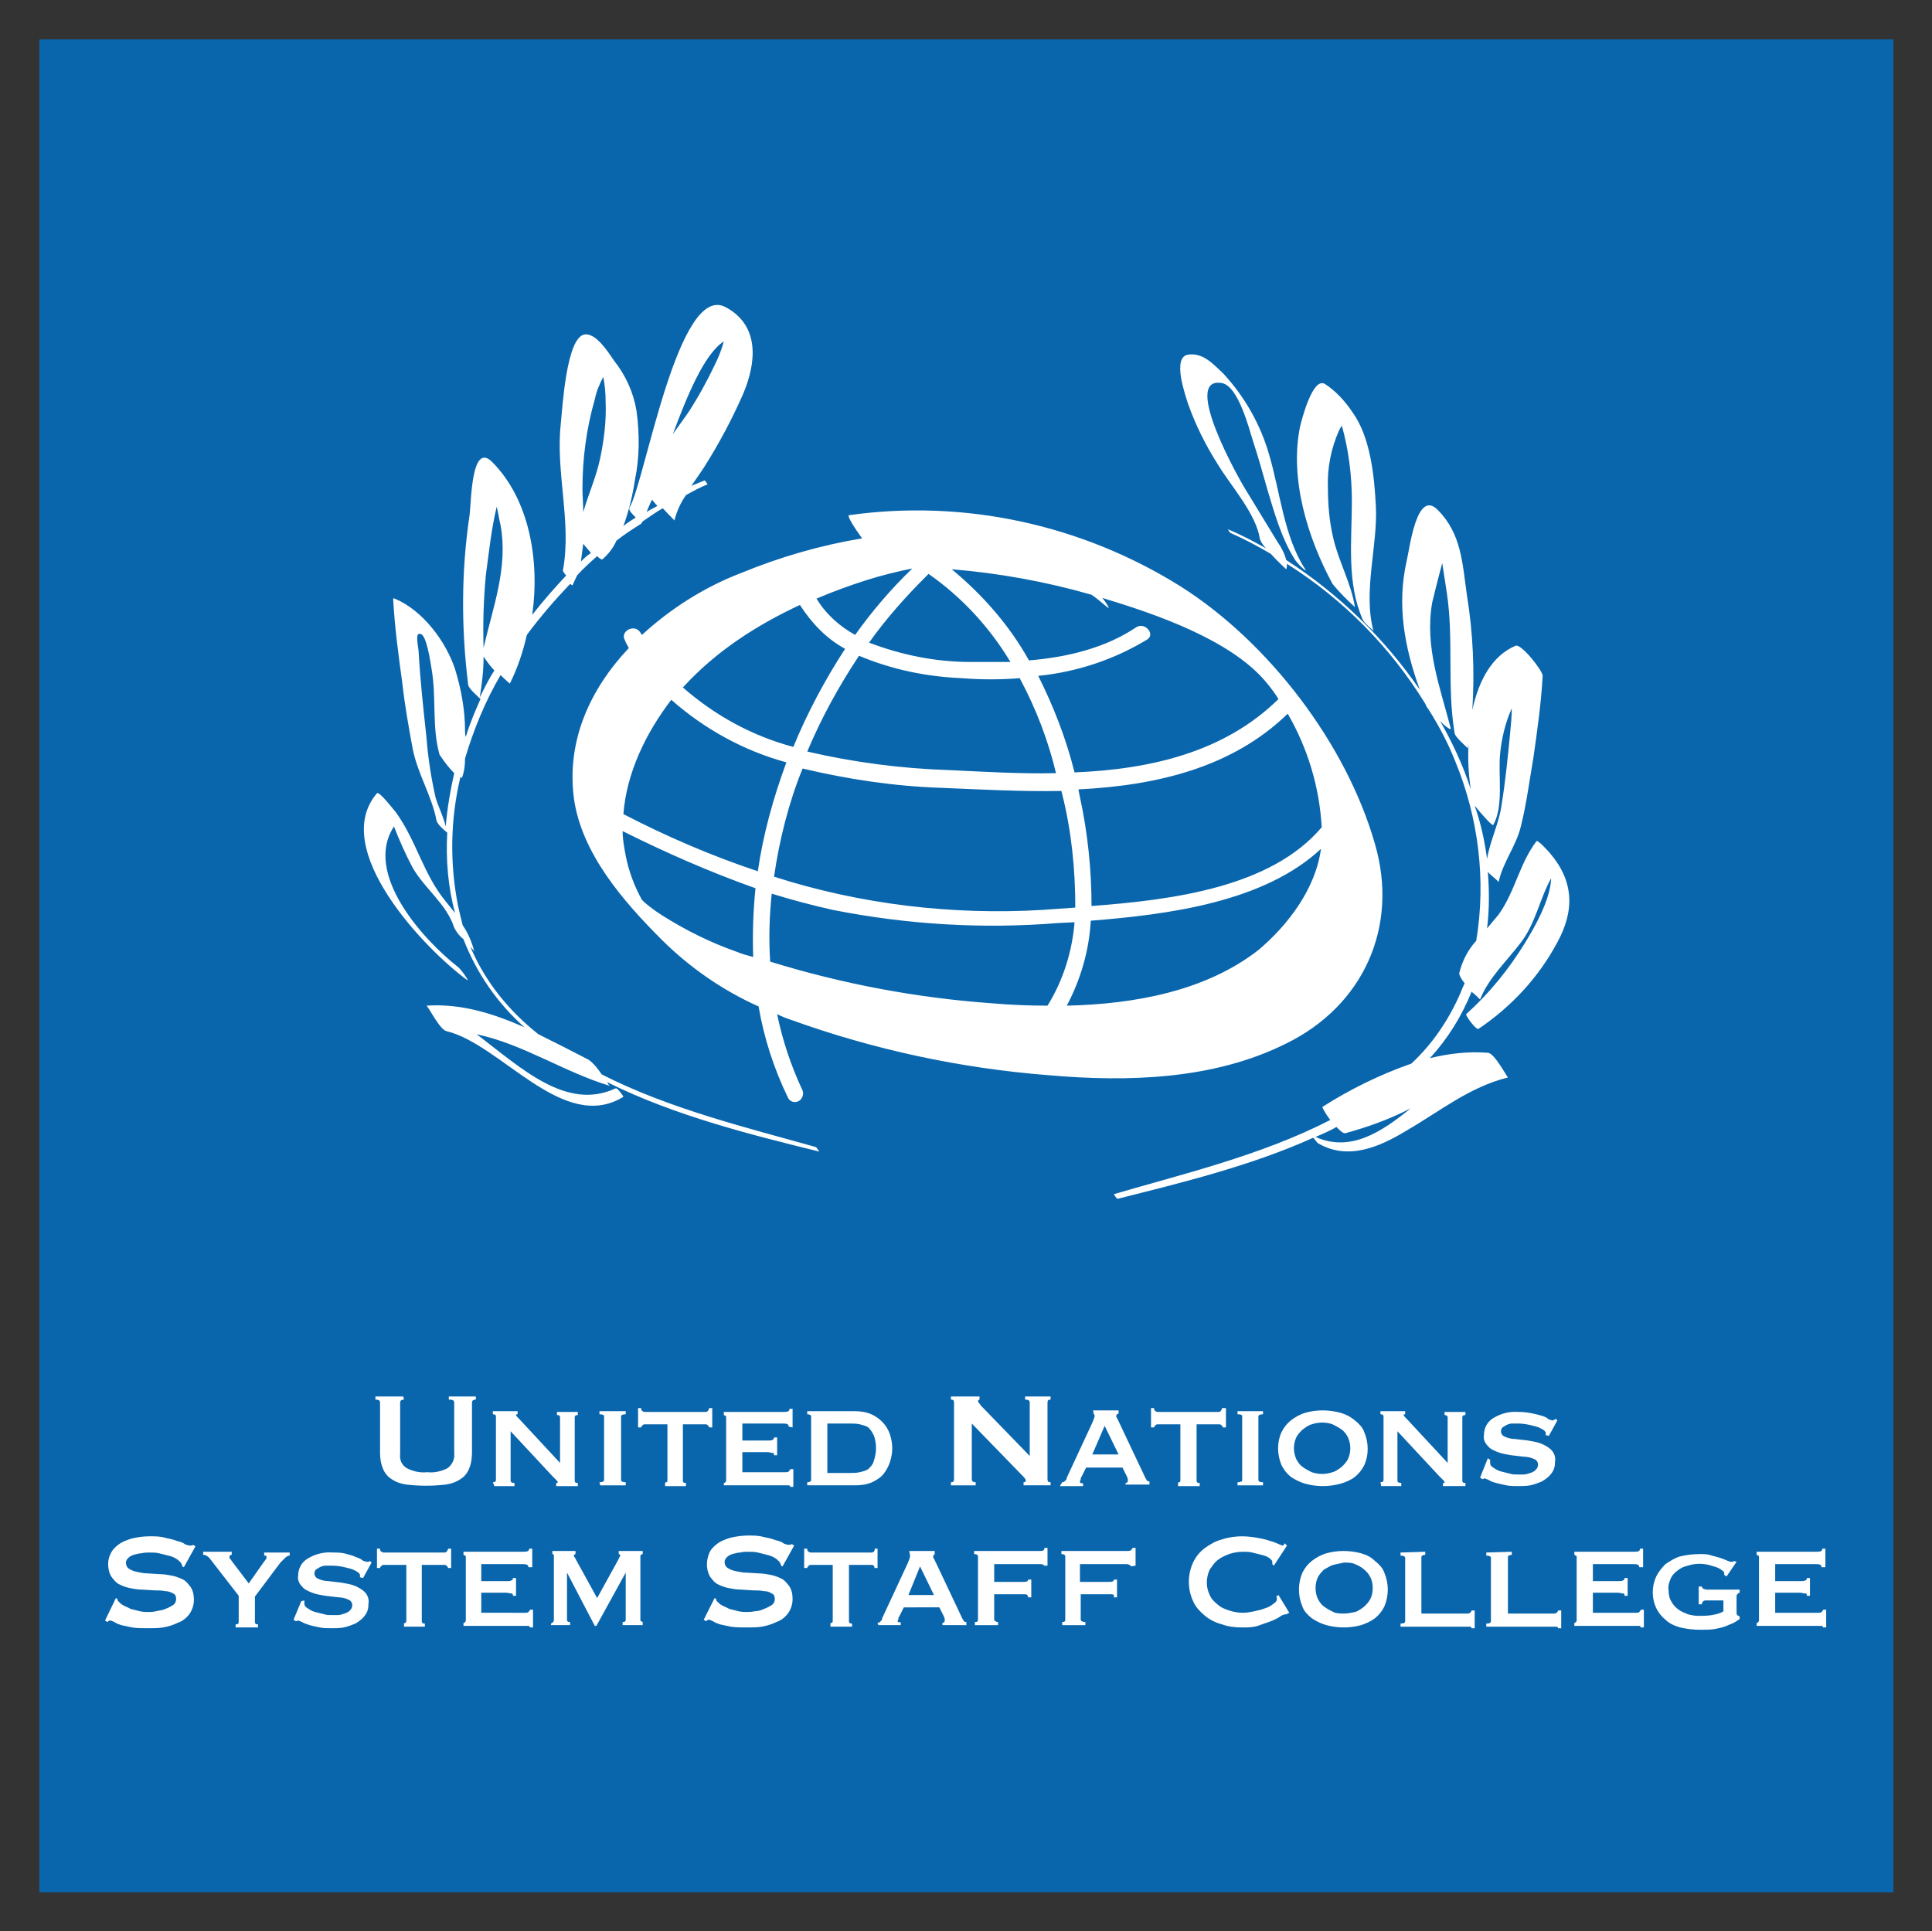
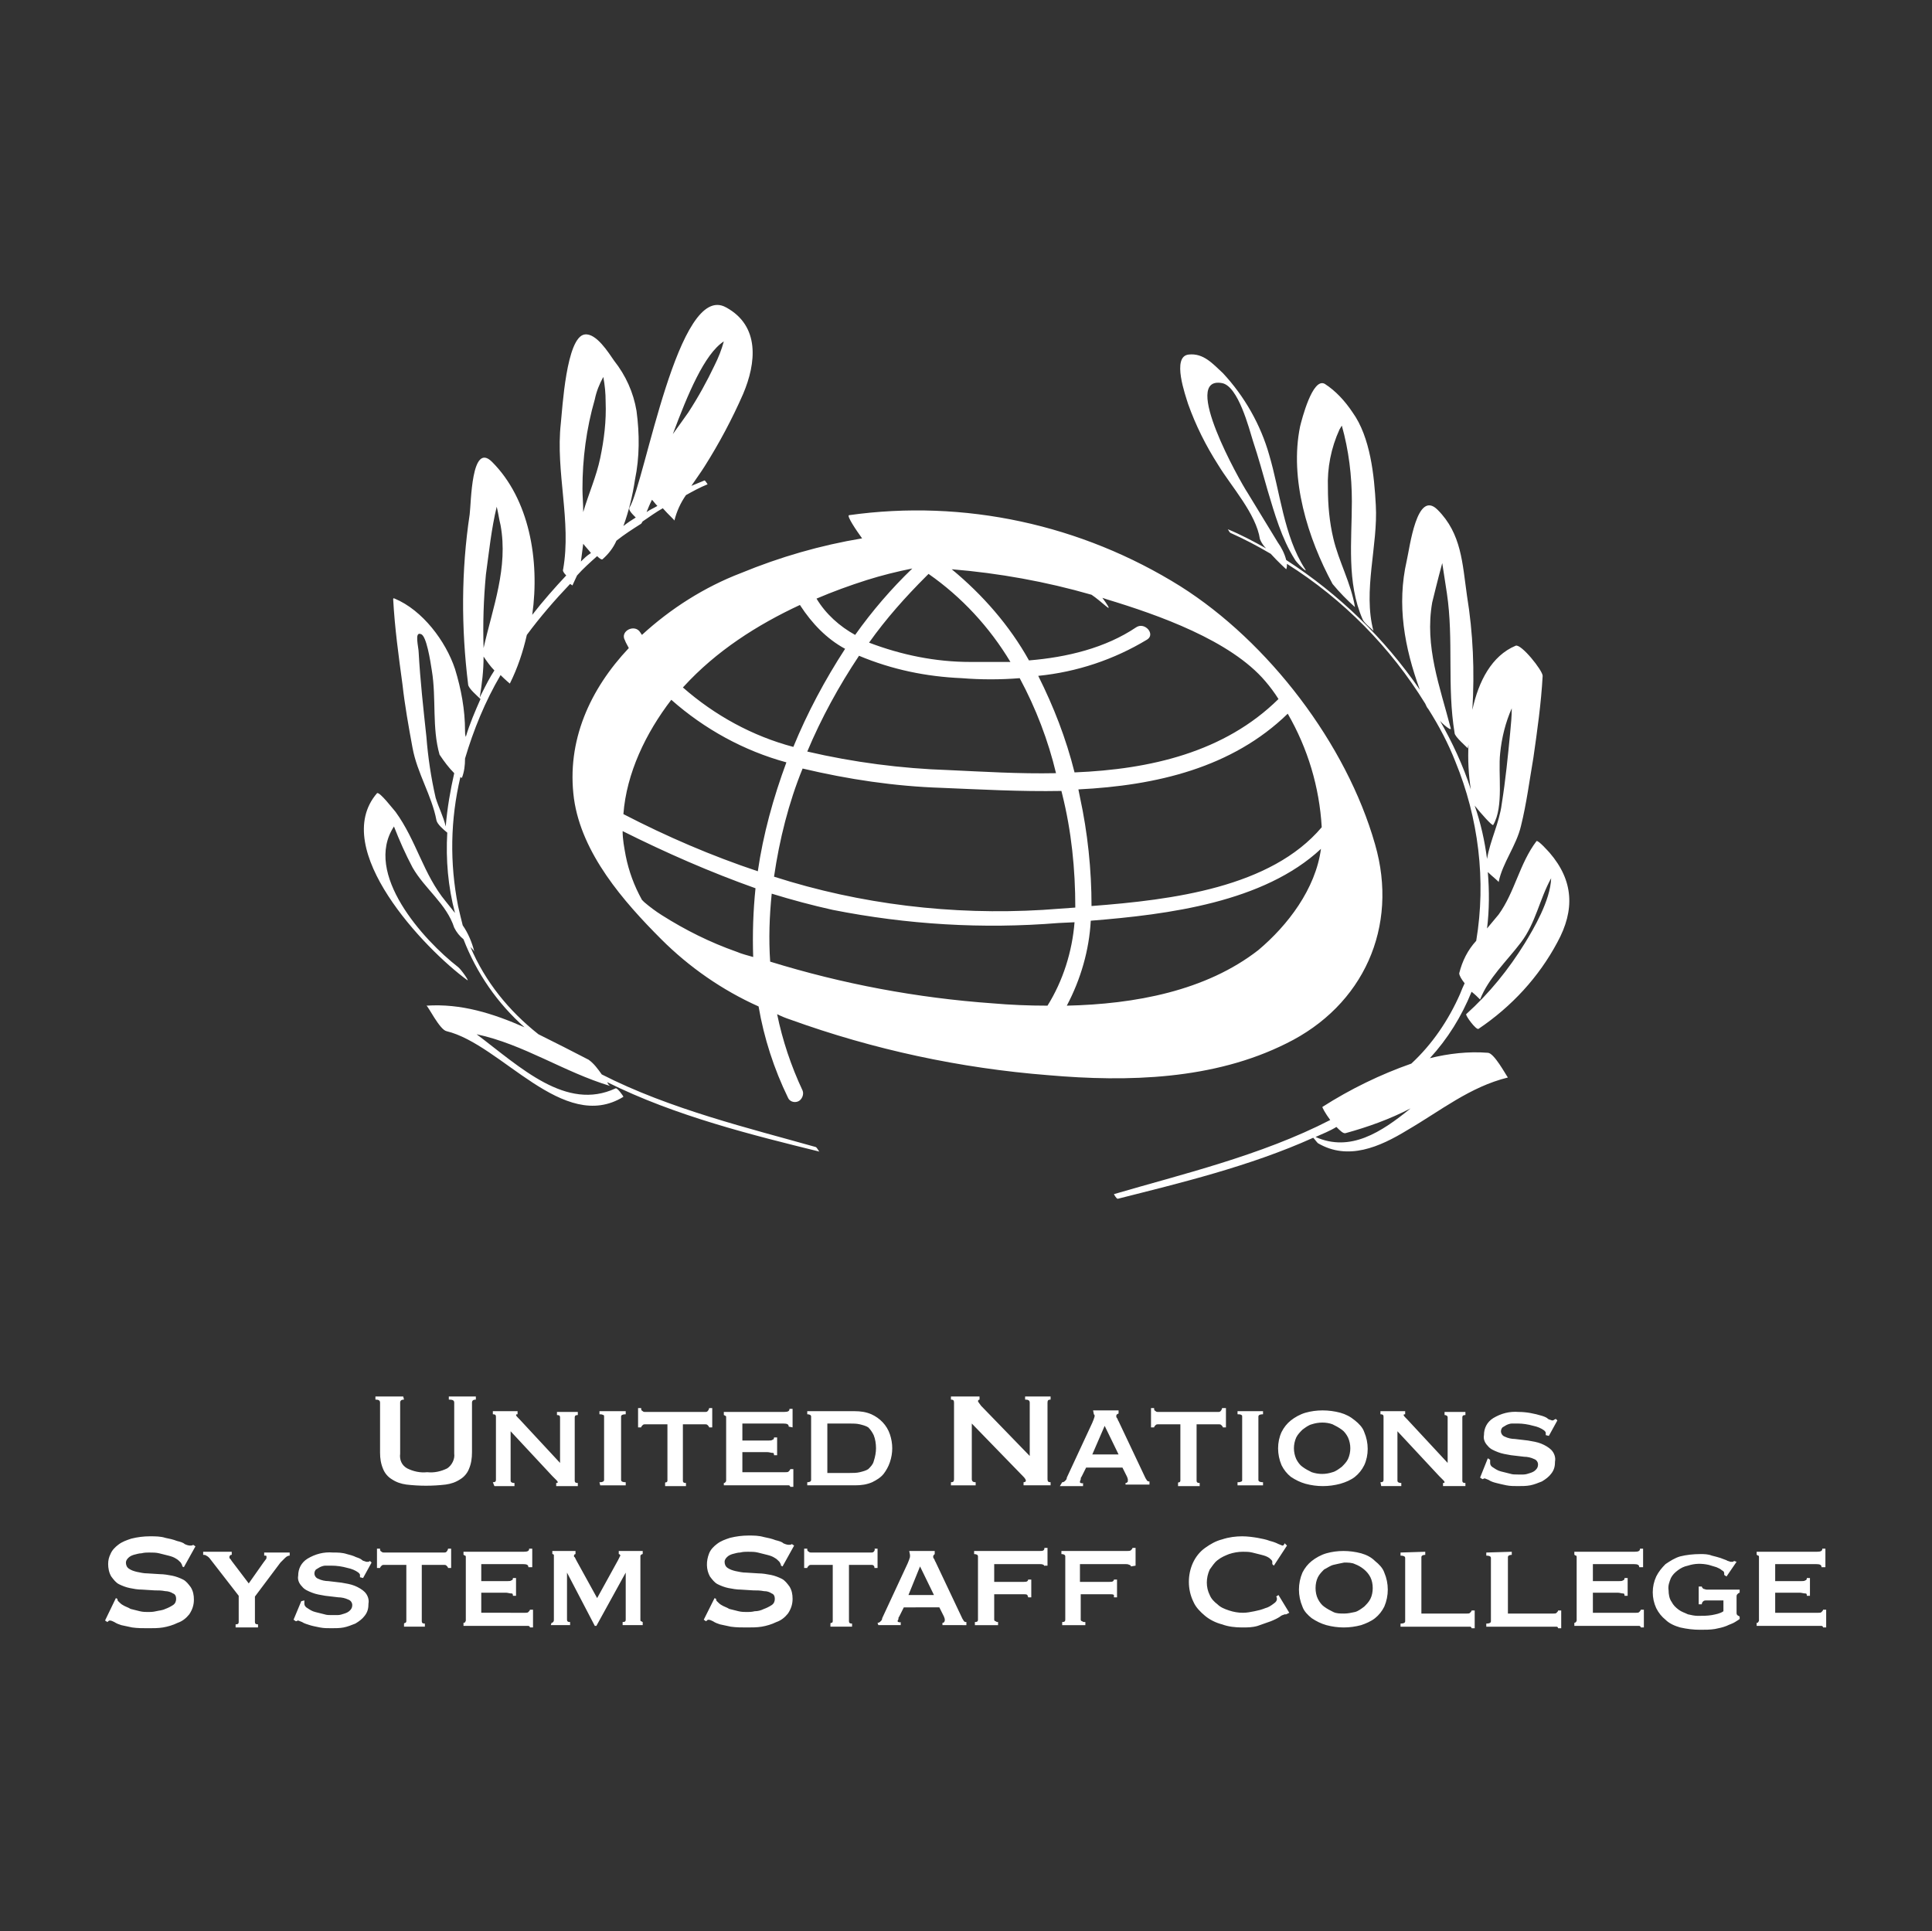
<svg xmlns="http://www.w3.org/2000/svg" viewBox="0 0 250.1 250" width="316.291" height="316.165" style="enable-background:new 0 0 250.1 250" xml:space="preserve">
  <rect x="0" y="0" width="250.1" height="250" fill="#333333" stroke="none" />
-   <path style="fill:#0966ad" d="M5.1 5.1h240V245H5.1z" />
  <path d="M80.7 105.4c5.6 2.9 11.4 5.4 17.4 7.4.7-4.8 2-9.5 3.7-14.1-5.5-1.5-10.6-4.3-14.9-8.1-3.3 4.3-5.8 9.5-6.2 14.8m19.5 8.1c11.2 3.6 23.1 5 34.8 4.3l4.2-.3c0-5-.5-9.9-1.7-14.7l-.1-.4c-5.3.1-10.6-.2-15.5-.4-6.1-.2-12.1-1.1-18-2.5-1.8 4.4-3 9.2-3.7 14m41.1 3.8c10.5-.8 23.2-2.4 29.8-10.2-.3-5.2-1.8-10.2-4.4-14.7-7.2 7-17 9.3-27.1 9.8l.2 1c1 4.6 1.5 9.4 1.5 14.1m29.7-7.4c-7.4 6.9-19.7 8.5-29.8 9.3-.2 3.8-1.3 7.6-3.1 11 8.8-.2 18-1.9 24.8-7.2 3.8-3.2 7.4-7.9 8.1-13.1m-31.9 9.5-2.1.1c-9.8.8-19.6.2-29.2-1.7-2.7-.6-5.3-1.3-7.9-2.1-.3 2.9-.4 5.9-.2 8.8 9.4 2.9 19 4.7 28.8 5.4 2.3.2 4.7.3 7.1.3 2-3.2 3.2-7 3.5-10.8M97.8 115c-5.9-2.1-11.6-4.6-17.2-7.4 0 1.1.2 2.1.4 3.2.4 2 1.1 3.9 2.1 5.7l.3.3c.7.6 1.5 1.2 2.3 1.7 3 1.9 6.2 3.5 9.6 4.7.7.3 1.5.5 2.2.7-.1-3 0-6 .3-8.9m14.7-31.8c4.2 1.6 8.6 2.5 13.1 2.5h5.2c-2.7-4.5-6.3-8.4-10.6-11.4l-.3.3c-2.7 2.7-5.2 5.5-7.4 8.6m20.7 2.3c4.9-.4 9.9-1.6 13.9-4.3 1.1-.7 2.5.9 1.4 1.6-4.3 2.6-9.1 4.2-14.1 4.7 2 4 3.6 8.1 4.7 12.5 9.8-.4 19.4-2.6 26.4-9.5-.5-.8-1.1-1.6-1.7-2.3-4.5-5.3-13.9-8.6-20.5-10.6l-.6-.2c.6.8 1.2 1.7.5 1.1-.6-.5-1.3-1.1-1.9-1.5-5.9-1.7-12-2.8-18.1-3.3 4 3.3 7.5 7.3 10 11.8m-1.2 2.3c-2.5.2-5 .2-7.5 0-4.6-.2-9-1.1-13.3-2.9-2.6 3.9-4.9 8.1-6.7 12.4 6 1.4 12.2 2.2 18.3 2.4 4.4.2 9.1.5 13.9.4-1-4.2-2.6-8.4-4.7-12.3M109.4 84c-2.4-1.3-4.3-3.3-5.8-5.6-.7-1.2-.7-1.2 0-.1-5.6 2.6-10.9 6-15.1 10.6l-.1.1c4.1 3.6 9 6.3 14.3 7.7 1.8-4.4 4.1-8.7 6.7-12.7m-3.7-6.5c1.2 2 3 3.6 5 4.7 2.2-3.1 4.7-6 7.4-8.6-2 .4-4 .9-5.9 1.5-2.2.7-4.4 1.5-6.5 2.4m-24.8 5.4c-.7-1.2 1.3-2.2 2-1l.2.3c3.7-3.4 8.1-6.2 12.8-8 5.1-2.1 10.3-3.6 15.7-4.5-.8-1.1-2-2.9-1.7-3 14.9-2.1 30.1 1.2 42.9 9.2 11.4 7.2 21.5 20.4 25.2 33.4 3.1 10.7-1.5 20.9-11.5 25.8-9.4 4.7-20.5 5-30.8 4.1-11.4-.9-22.6-3.3-33.4-7.2-.6-.2-1.1-.4-1.7-.7.7 3.4 1.8 6.7 3.3 9.9.2.5-.1 1.2-.6 1.4-.5.2-1.1 0-1.3-.5-1.8-3.7-3.1-7.7-3.8-11.8-4.7-2.1-9-5.1-12.6-8.7-4.9-4.9-10.3-11.1-11.3-18.2-1-7.5 2.1-14.2 7.1-19.5-.2-.4-.4-.7-.5-1m96.9-1.2c0-.1-1.2-1-1.4-1.5-2.1-4.8-1.4-10.2-1.4-15.3 0-3.3-.4-6.6-1.3-9.8-.1.2-.2.3-.3.5-1.1 2.4-1.6 5-1.5 7.6 0 2.2.2 4.4.7 6.5.7 3 2.3 5.8 2.8 8.9-1-.9-2-1.9-2.9-3-3.2-5.9-5.6-13.6-4.2-20.4.2-.8 1.6-6.4 3.2-5.5 1.4.9 2.6 2.2 3.6 3.7 2.3 3.2 2.8 8.2 3 12 .3 5.2-1.7 11.1-.3 16.3M190 96.9c0-.1-1.7-1.5-1.7-2-1-6-.1-12.1-1-18.1l-.6-3.9c-.6 2.2-1.2 4.7-1.3 5.1-1 5.7 1 10.9 2.4 16.3.1.4-1.1-.6-1.4-1 1.6 2.8 3 5.8 4 8.9-.3-1.9-.4-3.9-.3-5.8l-.1.5zm-5.1-5.1c-.2-.2-.3-.5-.4-.7-4.5-7.3-10.6-13.5-17.9-18.1 0 .2 0 .5-.1.7 0 0-1.1-1-2-2-1.7-1-3.4-1.9-5.2-2.7-.2-.1-.3-.5-.4-.5 1.7.7 3.4 1.6 5 2.5-.3-.3-.6-.7-.8-1.2-.5-3.3-3.7-6.8-5.4-9.6-1.6-2.5-2.9-5.1-3.9-7.9-.3-1-2.2-6.2.1-6.4 1.9-.2 3.1 1.2 4.4 2.4 2.8 3 4.9 6.7 6 10.6 1.4 4.7 1.9 10.5 4.6 14.7.6.9-1.2-.9-1.3-1.2-1.7-2.7-2.6-5.9-3.5-8.9-.6-2.1-1.2-4.3-1.9-6.4-.5-1.6-1.9-7.1-4-7.5-5.4-1 2.3 12.7 3.3 14.2 1.3 2.1 2.6 4.3 3.9 6.4.5.7.9 1.5 1.1 2.3 6.8 4.4 12.7 10.1 17.3 16.8-2-5.5-3-11-1.7-16.7.4-1.7 1.3-9.3 4-6.6 3.1 3.1 3.2 6.9 3.8 11.1.8 4.9 1 9.8.7 14.8.8-3.7 2.5-7 5.6-8.3.7-.3 3.5 3.2 3.5 3.9-.2 3.6-.7 7.1-1.2 10.6-.5 2.9-.9 6-1.6 8.8-.6 2.6-2.4 4.8-2.9 7.3 0-.1-.9-.8-1.4-1.3.2 2.4.2 4.9-.1 7.3l1.5-1.8c2.1-2.9 2.7-6.6 4.9-9.5.2-.2 1.6 1.4 1.7 1.5 3.1 3.6 3.3 7.4 1 11.6-2.4 4.5-5.9 8.3-10.2 11.2-.3.2-1.7-1.7-1.6-1.9 3-2.7 5.5-5.8 7.6-9.2 1.1-1.8 3.3-5.5 3.4-8.4-1.5 2.7-2 5.8-3.9 8.3-1.9 2.5-4.2 4.6-5.3 7.4-.3-.3-.7-.7-1.1-1-1.3 3.2-3.1 6.1-5.4 8.6 2.4-.6 5-.9 7.5-.7.8 0 2.3 2.8 2.6 3.2-4.9 1.2-8.7 4.3-13 6.8-3.6 2.2-7.7 4-11.6 1.7-.2-.2-.4-.5-.6-.7-8.2 3.7-17.4 5.9-25.3 7.9-.2 0-.5-.6-.5-.6 8.5-2.5 19.1-5 28-9.6-.6-.8-1.1-1.7-1-1.7 3.6-2.3 7.5-4.2 11.5-5.6 2.7-2.5 4.8-5.6 6.3-9 .2-.5.4-1 .6-1.4-.4-.5-.7-1-.7-1.3.4-1.6 1.1-3 2.2-4.2 1.3-7.8.3-15.9-2.7-23.2-.9-2.3-2.1-4.6-3.5-6.8m7.6 19.4c.4-2.4 1.6-4.7 1.9-7.1.5-3.1.8-6.2 1.1-9.3.1-1 .2-2.1.2-3.1-.8 1.8-1.3 3.8-1.5 5.8-.3 2.7.5 6.9-.9 9.3-.1.2-1.6-1.5-2.4-2.5.8 2.3 1.3 4.6 1.6 6.9m-22.2 36c4.5 2 8.5-.6 12.3-3.7-2.7 1.4-5.5 2.4-8.4 3.2-.3.1-.7-.3-1.2-.8-.8.5-1.8.9-2.7 1.3m-83.2-91c.8-1.1 1.5-2.1 2-2.8 1.3-2 2.4-4 3.4-6.1.5-1 .9-2 1.2-3.1-2.5 1.6-4.7 6.9-6.6 12m-3.4 10.1c.4-.3.9-.5 1.4-.8-.3-.3-.5-.6-.7-.8-.3.6-.5 1.1-.7 1.6m-24.9 33.8c-.7-.7-1.3-1.5-1.9-2.4-1-3.5-.4-7.3-1-10.9-.2-1.3-.7-4.5-1.4-4.7-.9-.4-.3 1.7-.3 2.4.2 3.6.6 7.2 1 10.9.2 2.6.6 5.3 1.2 7.9.4 1.3 1 2.4 1.3 3.7.2-2.4.6-4.7 1.1-6.9m3.8-16.2c1.2-5.3 3.2-10.4 2.2-15.9-.2-.8-.3-1.6-.5-2.4-.7 2.9-1 5.9-1.4 8.8-.3 3.2-.4 6.3-.3 9.5m1.4 2.9c-.5-.5-1-1.2-1.4-1.8 0 1.8-.2 3.5-.5 5.3l.3-.6c.5-1 1-2 1.6-2.9m11.5-20.5c.7-2.4 1.7-4.6 2.2-7 .5-2.4.8-4.8.7-7.3 0-1.1-.1-2.1-.3-3.2-.5.9-.9 1.9-1.1 2.9-1.1 3.8-1.6 7.7-1.6 11.6 0 .9.1 1.9.1 3m1 5.3c-.3-.4-.7-.8-1-1.2-.1.8-.2 1.5-.3 2.3.4-.4.8-.8 1.3-1.1m-2.4 4.2s-.1-.1-.3-.2c-2 2.1-3.9 4.3-5.6 6.6-.5 2.2-1.2 4.3-2.2 6.3 0 0-.6-.5-1.2-1.1-2 3.4-3.5 7.1-4.6 10.8 0 .9-.1 1.7-.4 2.5 0 0-.1 0-.2-.1-1.3 5.5-1.4 11.1-.3 16.7.2.9.4 1.7.6 2.5.7 1 1.2 2.2 1.5 3.4-.1-.2-.3-.4-.5-.6 1.9 4.5 5 8.3 8.8 11.3 2.2 1.1 4.4 2.2 6.5 3.3.7.5 1.2 1.2 1.7 1.9 8.8 4.5 19.2 7 27.7 9.4.2.1.4.6.5.6-8.5-2.1-18.7-4.6-27.5-9 .1.2.2.4.4.5-6-1.8-11.2-5.4-17.3-6.7 5.7 4.3 11.6 10 18 7 .2-.1 1 1 1 1.1-7.8 4.8-15.8-6.8-22.9-8.5-.9-.2-2.4-3.3-2.6-3.3 4.5-.3 8.6 1 12.7 2.8-3.5-3.1-6.2-7-7.9-11.4-.5-.4-.9-.9-1.2-1.5-1-3.1-3.8-5-5.4-7.8-.9-1.7-1.7-3.5-2.4-5.3-4 6.1 3.8 14.7 8.3 18.2.4.3 1.5 1.9 1.2 1.7-5.5-4-17.9-17-11.7-24.2.3-.3 2.2 2.2 2.4 2.4 2.7 3.7 3.6 8.1 6.5 11.6l1.2 1.5c-.9-3.4-1.2-6.9-1-10.4-.5-.4-1.3-1.1-1.4-1.6-.6-3.2-2.5-6.1-3.1-9.4-.5-2.7-1-5.5-1.3-8.2-.5-3.7-1-7.3-1.2-11 0-.1 0-.2.2-.1 3.6 1.5 6.6 5.5 7.8 9.1.8 2.6 1.3 5.3 1.3 8 0 .3 0 .5.1.8.5-1.7 1.2-3.3 1.9-4.9-.4-.4-1.6-1.4-1.6-1.9-.9-7.3-.9-14.7.2-22 .2-1.5.2-9.5 2.9-6.8 4.8 4.8 6.2 12.7 5.2 19.8 1.4-1.8 2.9-3.5 4.4-5.1-.3-.3-.5-.6-.4-.8 1.1-6.2-1-12.6-.3-18.9.2-1.8.7-11.2 3.1-11.5 1.5-.2 3.1 2.4 3.8 3.4 1.5 1.9 2.5 4.1 2.9 6.5.4 3 .4 6-.2 8.9-.3 2-.8 4.1-1.5 6 .5-.4 1.1-.8 1.6-1.1-.5-.5-1-1-.8-1.3 2-3.3 6.3-29.4 12.5-25.9 4.4 2.4 3.9 7.2 2.2 11.2-1.4 3.2-3.1 6.4-5 9.4-.5.8-1.1 1.6-1.7 2.5l1.7-.7c.1 0 .4.5.4.5-1 .4-1.9.9-2.8 1.4-.7 1-1.2 2.1-1.5 3.3 0-.1-.7-.7-1.5-1.6-.9.5-1.7 1.1-2.6 1.7-.1.1-.1.2-.2.3-1.1.7-2.2 1.4-3.2 2.2-.4.9-1 1.7-1.8 2.4-.1.1-.4-.1-.7-.4-.9.8-1.8 1.6-2.6 2.5-.3.6-.4.9-.6 1.3M52.3 181.2c-.3 0-.5.1-.5.4v6.6c-.1.8.2 1.5.9 1.9.8.4 1.7.6 2.6.5.9.1 1.8-.1 2.6-.5.6-.4 1-1.2.9-1.9v-6.6c0-.3-.2-.4-.7-.4v-.4h3.5v.4c-.3 0-.5.1-.5.4v6.4c0 .8-.1 1.5-.4 2.2-.2.5-.6 1-1.1 1.3-.6.4-1.2.6-1.9.7-1.7.2-3.4.2-5.1 0-.7-.1-1.3-.3-1.9-.7-.5-.3-.9-.8-1.1-1.3-.3-.7-.4-1.4-.4-2.1v-6.5c0-.3-.2-.4-.6-.4v-.4h3.6l.1.4zm11.5 10.7c.3 0 .4-.1.4-.3v-8.2c0-.2-.1-.3-.4-.3v-.4H67v.4c-.1 0-.2 0-.2.1s.2.3.5.6l5.2 5.6v-5.9c0-.2-.1-.3-.4-.3v-.4h2.7v.4c-.3 0-.4.1-.4.3v8.2c0 .2.1.3.4.3v.4H72v-.4c.1 0 .2 0 .2-.1s-.1-.2-.2-.3l-.5-.5-5.4-5.8v6.4c0 .2.2.3.5.3v.4H64l-.2-.5zm13.8 0c.2 0 .3 0 .5-.1.1-.1.1-.1.1-.2v-8.2c0-.1 0-.2-.1-.2-.2-.1-.3-.1-.5-.1v-.4H81v.4c-.4 0-.6.1-.6.3v8.2c0 .2.2.3.6.3v.4h-3.3l-.1-.4zm8.7 0c.1-.1.1-.2.1-.2v-7.3h-2.9c-.1 0-.2 0-.3.1-.1.1-.2.2-.2.3h-.4v-2.5h.4c0 .2 0 .3.2.4.1.1.2.1.3.1h7.8c.1 0 .2 0 .3-.1.1-.1.2-.3.2-.4h.4v2.5h-.4c0-.1-.1-.2-.2-.3-.1-.1-.2-.1-.3-.1h-2.9v7.3c0 .2.1.3.4.3v.4h-2.7v-.4c0-.1.1-.1.2-.1m15.8-7.2c0-.3-.2-.4-.7-.4h-5.3v2.2h3.4c.2 0 .4 0 .5-.1.1 0 .2-.1.2-.3h.4v2.3h-.4c0-.1 0-.2-.1-.3h-.1c-.2 0-.4-.1-.7-.1h-3.2v2.6h5.6c.2 0 .3 0 .4-.1.1-.1.2-.2.2-.3h.4v2.3h-.4c0-.1-.1-.2-.2-.2h-8.4v-.3c.1 0 .1 0 .2-.1s.1-.2.1-.2v-8.2c0-.1 0-.2-.1-.2s-.1-.1-.2-.1v-.4h7.8c.5 0 .7-.1.7-.4h.4v2.4l-.5-.1zm2.4 7.2c.3 0 .5-.1.5-.3v-8.2c0-.2-.2-.3-.5-.3v-.4h6.1c.8 0 1.5.1 2.2.4 1.1.5 2 1.4 2.4 2.6.2.6.3 1.2.3 1.8 0 .6-.1 1.2-.3 1.8-.2.6-.5 1.1-.8 1.5-.4.5-.9.8-1.5 1.1-.7.3-1.4.4-2.2.4h-6.2v-.4zm5.5-1.2c.4 0 .9 0 1.3-.1s.8-.2 1.1-.4c.3-.3.6-.6.7-1 .2-.6.3-1.2.3-1.7 0-.6-.1-1.2-.3-1.7-.2-.4-.4-.7-.7-1-.3-.2-.7-.3-1.1-.4-.4-.1-.9-.1-1.3-.1h-2.9v6.4h2.9zm13.1 1.2c.3 0 .4-.1.4-.4v-9.9c0-.3-.1-.4-.4-.4v-.4h3.7v.4c-.1 0-.2.1-.2.2s.2.3.4.6l6.3 6.5v-6.9c0-.3-.2-.4-.6-.4v-.4h3.3v.4c-.3 0-.4.1-.4.4v9.9c0 .3.1.4.4.4v.4h-3.5v-.4c.2 0 .3-.1.3-.2s-.1-.3-.3-.5l-6.7-6.9v7.2c0 .3.2.4.5.4v.4h-3.2v-.4zm14.4 0c.2 0 .3-.1.4-.2.1-.1.2-.2.2-.4l3.3-7.1.2-.5c0-.1.1-.2.1-.4 0-.1 0-.1-.1-.2l-.1-.5h3.3v.4l-.2.1s-.1.1-.1.2 0 .2.1.3c.1.1.1.3.2.4l3.5 7.4c.1.1.1.2.2.3.1.1.2.1.3.1v.4h-3.1v-.2c.1 0 .2 0 .2-.1.1 0 .1-.1.1-.2v-.2l-.1-.3-.6-1.2h-4.7l-.6 1.2c-.1.1-.1.2-.1.3 0 .1-.1.2-.1.3 0 .1 0 .2.1.2s.2.1.3 0v.4h-3l.3-.5zm7.3-3.6-1.8-3.7-1.6 3.7h3.4zm7.9 3.6c.1-.1.1-.2.1-.2v-7.3h-2.9c-.1 0-.2 0-.3.1-.1.1-.2.2-.2.3h-.4v-2.5h.4c0 .2 0 .3.2.4.1.1.2.1.3.1h7.8c.1 0 .2 0 .3-.1.1-.1.2-.3.2-.4h.5v2.5h-.4c0-.1-.1-.2-.2-.3-.1-.1-.2-.1-.3-.1h-2.9v7.3c0 .2.1.3.4.3v.4h-2.8v-.4c0-.1.1-.1.2-.1m7.5 0c.2 0 .3 0 .5-.1.1 0 .1-.1.1-.2v-8.2c0-.1 0-.2-.1-.2-.1-.1-.3-.1-.5-.1v-.4h3.3v.4c-.4 0-.6.1-.6.3v8.2c0 .2.2.3.6.3v.4h-3.3v-.4zm13.3-9c.7.2 1.3.5 1.9 1 .5.4 1 .9 1.2 1.5.6 1.4.6 3 0 4.3-.3.6-.7 1.1-1.2 1.5-.5.4-1.2.7-1.9.9-1.5.4-3 .4-4.5 0-.7-.2-1.3-.5-1.9-.9-.5-.4-.9-.9-1.2-1.5-.6-1.4-.6-3 0-4.3.3-.6.7-1.1 1.2-1.5.5-.4 1.2-.8 1.9-1 1.4-.4 3-.4 4.5 0m-3.7 1.5c-.4.1-.8.4-1.2.7-.3.3-.6.6-.8 1-.4.9-.4 1.9 0 2.8.2.4.5.8.8 1 .4.3.8.5 1.2.7.9.3 1.8.3 2.7 0 .4-.1.8-.4 1.2-.7.3-.3.6-.6.8-1 .4-.9.4-1.9 0-2.8-.2-.4-.5-.8-.8-1-.4-.3-.8-.5-1.2-.7-.8-.3-1.8-.3-2.7 0m8.9 7.5c.3 0 .4-.1.4-.3v-8.2c0-.2-.1-.3-.4-.3v-.4h3.2v.4c-.1 0-.2 0-.2.1s.2.3.5.6l5.2 5.6v-5.9c0-.2-.2-.3-.4-.3v-.4h2.7v.4c-.3 0-.4.1-.4.3v8.2c0 .2.1.3.4.3v.4h-2.9v-.4c.1 0 .2 0 .2-.1s-.1-.2-.2-.3l-.5-.5-5.4-5.8v6.4c0 .2.2.3.5.3v.4h-2.6l-.1-.5zm14.2-2.9v.4c0 .3.2.5.4.6.3.2.6.4 1 .5l1.2.3c.3.1.6.1 1 .1h.7c.3 0 .6-.1.9-.2.3-.1.5-.2.7-.4.2-.2.3-.4.3-.7 0-.3-.2-.6-.5-.7-.4-.2-.9-.3-1.3-.3l-1.7-.2c-.6-.1-1.2-.2-1.7-.4s-1-.4-1.3-.8c-.4-.4-.6-.9-.5-1.4 0-.9.4-1.7 1.2-2.2 1-.6 2.1-.9 3.3-.8 1 0 2 .2 3 .5.3.1.6.2.8.4.1.1.3.1.5.2.1 0 .2 0 .3-.1l.2-.1.2.2-1.1 2-.4-.1v-.3c0-.1-.1-.2-.2-.3-.4-.3-.9-.5-1.4-.6-.7-.2-1.4-.3-2-.3h-.8c-.2 0-.5.1-.7.2-.2.1-.3.2-.5.3-.1.1-.2.3-.2.5 0 .3.2.6.5.7.4.2.9.3 1.3.3l1.7.2c.6.1 1.2.2 1.7.4s1 .5 1.3.8c.4.4.6 1 .5 1.5 0 .6-.1 1.1-.5 1.6-.3.4-.7.7-1.2 1-.5.2-1 .4-1.5.5-.5.1-1.1.1-1.6.1s-1 0-1.5-.1-.9-.2-1.3-.3c-.4-.1-.7-.2-1-.4-.2-.1-.3-.1-.5-.2-.1 0-.2.1-.3.1l-.3-.2 1-2.5.3.2zM15 206.9l.2.1c0 .1 0 .2.1.3.2.2.4.4.6.5.3.2.7.3 1 .5l1.2.3c.4.1.8.1 1.1.1.2 0 .6 0 1-.1s.8-.1 1.2-.3c.3-.1.7-.3 1-.5.3-.2.4-.5.4-.8 0-.3-.1-.6-.4-.7-.3-.2-.7-.3-1-.3-.5-.1-.9-.1-1.4-.1l-1.6-.1c-.6 0-1.1-.1-1.6-.2s-1-.3-1.4-.5c-.4-.2-.7-.6-1-1-.3-.5-.4-1.1-.4-1.6s.1-.9.3-1.3c.2-.5.6-.9 1-1.2.5-.4 1.1-.6 1.7-.8.8-.2 1.6-.3 2.4-.3.7 0 1.4 0 2 .2.5.1 1 .2 1.5.4.4.1.8.2 1 .4.2.1.5.2.7.2.2 0 .3 0 .4-.1l.3.2-1.5 2.7-.2-.1c0-.2-.1-.3-.2-.5-.2-.2-.4-.4-.6-.5-.3-.2-.6-.3-1-.4l-1.2-.3c-.4-.1-.8-.1-1.3-.1-.3 0-.6 0-1 .1-.3 0-.6.1-1 .2-.3.1-.5.2-.7.4-.2.2-.3.4-.3.6 0 .3.1.6.4.8.3.2.6.3 1 .4.5.1.9.2 1.4.2l1.6.1c.5 0 1.1.1 1.6.2s1 .3 1.4.5c.4.2.7.6 1 1 .3.5.4 1 .4 1.6 0 .7-.2 1.3-.6 1.9-.4.5-.9.9-1.5 1.1-.6.3-1.3.5-1.9.6-.6.1-1.3.1-1.9.1-.7 0-1.4 0-2.1-.1-.5-.1-.9-.2-1.4-.3-.3-.1-.6-.2-.9-.4-.2-.1-.4-.2-.6-.2-.1 0-.2.1-.3.2l-.3-.2 1.4-2.9zm12.1-5.2c-.1-.1-.2-.2-.4-.3-.1-.1-.3-.1-.4-.1v-.4H30v.4c-.1 0-.2 0-.2.1-.1 0-.1.1-.1.2s0 .2.1.2l.2.3 2.2 2.9 1.9-2.7.3-.4c.1-.1.1-.2.1-.3 0-.1 0-.2-.1-.2h-.2v-.4h3.3v.4c-.2 0-.4.1-.6.3l-.6.6-3.3 4.4v3.3c0 .2.1.3.4.3v.4h-2.9v-.4c.3 0 .4-.1.4-.3v-3.4l-3.8-4.9zm12.3 5.5v.4c0 .3.2.5.4.6.3.2.6.4 1 .5l1.2.3c.3.1.6.1.9.1h.8c.3 0 .6-.1.9-.2.3-.1.5-.2.7-.4.2-.2.3-.4.3-.7 0-.3-.2-.6-.5-.7-.4-.2-.9-.3-1.3-.3l-1.7-.2c-.6-.1-1.2-.2-1.7-.4s-1-.4-1.3-.8c-.4-.4-.6-.9-.5-1.4 0-.9.4-1.7 1.2-2.2 1-.6 2.1-.9 3.3-.8.6 0 1.2 0 1.8.2.4.1.8.2 1.2.4.3.1.6.2.8.4.1.1.3.1.5.2h.3l.2-.1.2.2-1.1 2-.4-.1v-.3c0-.1-.1-.2-.2-.3-.4-.3-.9-.5-1.4-.6-.7-.2-1.4-.3-2.1-.3h-.8c-.2 0-.5.1-.7.2-.2.1-.3.2-.5.3-.1.1-.2.3-.2.5 0 .3.2.6.5.7.4.2.9.3 1.3.3l1.7.2c.6.1 1.2.2 1.7.4s1 .5 1.3.8c.4.4.6 1 .5 1.5 0 .6-.1 1.1-.5 1.6-.3.4-.7.7-1.2 1-.5.2-1 .4-1.5.5-.5.1-1.1.1-1.6.1s-1 0-1.5-.1-1-.2-1.3-.3-.7-.2-1-.4c-.2-.1-.3-.1-.5-.2-.1 0-.2.1-.3.1l-.3-.2 1-2.4.4-.1zm13.1 2.9c.1-.1.1-.2.1-.2v-7.3h-2.9c-.1 0-.2 0-.3.1-.1.1-.2.2-.2.3h-.4v-2.5h.4c0 .2 0 .3.2.4.1.1.2.1.3.1h7.8c.1 0 .2 0 .3-.1.1-.1.2-.3.2-.4h.4v2.5H58c0-.1-.1-.2-.2-.3-.1-.1-.2-.1-.3-.1h-2.9v7.3c0 .2.1.3.4.3v.4h-2.7v-.4c.1-.1.1-.1.2-.1m15.9-7.2c0-.3-.2-.4-.7-.4h-5.4v2.2h3.4c.2 0 .4 0 .5-.1.1 0 .2-.1.2-.3h.4v2.3h-.4c0-.1 0-.2-.1-.3h-.1c-.2 0-.5-.1-.7-.1h-3.2v2.6H68c.2 0 .3 0 .4-.1.1-.1.2-.2.2-.3h.4v2.3h-.4c0-.1-.1-.2-.2-.2H60v-.4c.1 0 .2 0 .2-.1.1-.1.1-.2.1-.2v-8.2c0-.1 0-.2-.1-.2s-.1-.1-.2-.1v-.4h7.8c.5 0 .7-.1.7-.4h.4v2.4h-.5zm3 7.2c.1 0 .1 0 .2-.1s.1-.2.1-.3v-8.4c-.1-.1-.1-.1-.2-.1v-.4h3v.4c-.1 0-.2.1-.2.2s0 .2.1.2l.2.4 2.7 4.9L80 202l.2-.4c0-.1.1-.1.1-.2s-.1-.2-.2-.2v-.4h3.1v.4c-.1 0-.1 0-.2.1-.1 0-.1.1-.1.2v8.2c0 .1 0 .2.1.2s.1.1.2.1v.4h-2.6v-.4c.3 0 .4-.1.4-.3v-6.1l-3.8 6.9H77l-3.6-6.9v6.1c0 .2.1.3.4.3v.4h-2.5l.1-.3zm21.1-3.2.2.1c0 .1 0 .2.1.3.2.2.4.4.6.5.3.2.7.3 1 .5l1.2.3c.4.1.8.1 1.1.1.2 0 .6 0 1-.1.4 0 .8-.1 1.2-.3.3-.1.7-.3 1-.5.3-.2.4-.5.4-.8 0-.3-.1-.6-.4-.7-.3-.2-.6-.3-1-.3-.5-.1-.9-.1-1.4-.1l-1.6-.1c-.5 0-1.1-.1-1.6-.2s-1-.3-1.4-.5c-.4-.2-.7-.6-1-1-.5-.9-.5-2-.1-3 .2-.5.6-.9 1-1.2.5-.4 1.1-.6 1.7-.8.8-.2 1.6-.3 2.4-.3.7 0 1.3 0 2 .2.5.1 1 .2 1.5.4.4.1.8.2 1 .4.2.1.5.2.7.2.2 0 .3 0 .4-.1l.3.2-1.5 2.7-.2-.1c0-.2-.1-.3-.2-.5-.2-.2-.4-.4-.6-.5-.3-.2-.6-.3-1-.4l-1.2-.3c-.4-.1-.8-.1-1.3-.1-.3 0-.6 0-1 .1-.3 0-.6.1-1 .2-.3.1-.5.2-.7.4-.2.2-.3.4-.3.6 0 .3.1.6.4.8.3.2.6.3 1 .4.5.1.9.2 1.4.2l1.6.1c.5 0 1.1.1 1.6.2s1 .3 1.4.5c.4.2.7.6 1 1 .3.5.4 1 .4 1.6 0 .7-.2 1.3-.6 1.9-.4.5-.9.9-1.5 1.1-.6.3-1.3.5-1.9.6-.6.1-1.3.1-1.9.1-.7 0-1.4 0-2.1-.1-.5-.1-.9-.2-1.4-.3-.3-.1-.6-.2-.9-.4-.2-.1-.4-.2-.6-.2-.1 0-.2.1-.3.2l-.3-.2 1.4-2.8zm15.2 3.2c.1-.1.1-.2.1-.2v-7.3H105c-.1 0-.2 0-.3.1-.1.1-.2.2-.2.3h-.4v-2.5h.4c0 .2 0 .3.2.4.1.1.2.1.3.1h7.8c.1 0 .2 0 .3-.1.1-.1.2-.3.1-.4h.4v2.5h-.4c0-.1 0-.2-.1-.3-.1-.1-.2-.1-.3-.1h-2.9v7.3c0 .2.1.3.4.3v.4h-2.8v-.4c0-.1.1-.1.2-.1m5.9 0c.2 0 .3-.1.4-.2.1-.1.2-.2.2-.4l3.3-7.1.2-.5c0-.1.1-.2.1-.4v-.2l-.1-.5h3.3v.4l-.1.1s-.1.1-.1.2 0 .2.1.3c.1.1.1.3.2.4l3.5 7.4c.1.1.1.2.2.3.1.1.2.1.3.1v.4H122v-.3c.1 0 .2 0 .2-.1.1-.1.1-.1.1-.2v-.2l-.1-.3-.6-1.2H117l-.6 1.2c-.1.1-.1.2-.1.3 0 .1-.1.2-.1.2 0 .1 0 .2.1.2s.2.1.3 0v.4h-2.9l-.1-.3zm7.3-3.6-1.8-3.7-1.5 3.7h3.3zm14.3-3.7c0-.1-.1-.2-.1-.2-.2-.1-.3-.1-.5-.1h-5.9v2.3h3.8c.2 0 .4 0 .5-.1.1-.1.1-.2.1-.2h.4v2.3h-.4c0-.1-.1-.2-.1-.3-.1-.1-.3-.1-.5-.1h-3.8v3.3c0 .1.1.2.2.2.1.1.2.1.3.1v.4h-3v-.4c.3 0 .4-.1.4-.3v-8.2c0-.2-.2-.3-.5-.3v-.4h8.5c.2 0 .4 0 .5-.1.1-.1.1-.2.1-.3h.4v2.3h-.4zm11.2 0c0-.1-.1-.2-.2-.2-.2-.1-.3-.1-.5-.1h-5.9v2.3h3.8c.2 0 .4 0 .5-.1.1-.1.1-.2.1-.2h.4v2.3h-.4v-.3c-.1-.1-.3-.1-.5-.1h-3.8v3.3c0 .1.1.2.2.2.1.1.2.1.4.1v.4h-3v-.4c.3 0 .4-.1.4-.3v-8.2c0-.2-.2-.3-.5-.3v-.4h8.5c.2 0 .4 0 .5-.1.1-.1.2-.2.2-.3h.4v2.3l-.6.1zm20.1 6.2h-.2c-.2.1-.4.1-.6.3-.3.2-.7.4-1.2.6-.6.2-1.1.4-1.7.6-.7.2-1.3.2-2 .2-.9 0-1.8-.1-2.6-.4-.8-.2-1.6-.6-2.2-1.1-.6-.5-1.2-1.1-1.5-1.8-.4-.8-.6-1.7-.6-2.6 0-1.7.7-3.4 2.1-4.4.7-.5 1.4-.9 2.2-1.1.9-.3 1.8-.4 2.6-.4.7 0 1.4.1 2 .2.5.1 1.1.2 1.6.4.4.1.7.2 1.1.4.2.1.3.1.5.2.1 0 .1 0 .2-.1l.1-.2.3.3-1.7 2.6-.2-.2V202.2c0-.2-.2-.3-.4-.5-.3-.2-.6-.3-1-.4l-1.2-.3c-.4-.1-.8-.1-1.2-.1-.6 0-1.2.1-1.8.3-.5.2-1 .4-1.5.8-.4.3-.7.8-1 1.2-.5 1.1-.5 2.3 0 3.3.2.5.6.9 1 1.2.4.4.9.6 1.5.8.6.2 1.2.3 1.8.3.5 0 1-.1 1.5-.2s.9-.2 1.4-.4c.4-.1.7-.3 1.1-.6.3-.2.4-.4.4-.6 0-.1 0-.2-.1-.3l.3-.2 1.4 2.3-.4.2zm9.7-7.9c.7.2 1.3.5 1.8 1 .5.4 1 .9 1.2 1.5.6 1.4.6 3 0 4.4-.3.6-.7 1.1-1.2 1.5-.5.4-1.2.7-1.8.9-1.5.4-3 .4-4.5 0-.7-.2-1.3-.5-1.9-.9-.5-.4-1-.9-1.2-1.5-.6-1.4-.6-3 0-4.4.3-.6.7-1.1 1.2-1.5.5-.4 1.2-.8 1.9-1 1.4-.4 3-.4 4.5 0m-3.6 1.5c-.4.1-.8.4-1.2.6-.3.3-.6.6-.8 1-.2.4-.3.9-.3 1.4 0 .5.1 1 .3 1.4.2.4.5.8.8 1 .4.3.8.5 1.2.7.4.2.9.2 1.4.2.5 0 .9-.1 1.4-.2.4-.1.8-.4 1.2-.7.3-.3.6-.6.8-1 .2-.4.3-.9.3-1.4 0-.5-.1-1-.3-1.4-.4-.8-1.2-1.4-2-1.7-.4-.2-.9-.2-1.4-.2-.5.1-1 .2-1.4.3m11.9-1.7v.4c-.3 0-.5.1-.5.3v7.3h5.9c.2 0 .3 0 .4-.1.1-.1.2-.2.2-.3h.4v2.3h-.4c0-.1-.1-.2-.2-.2h-9v-.4c.4 0 .6-.1.6-.3v-8.2c0-.2-.2-.3-.6-.3v-.4l3.2-.1zm11.2 0v.4c-.3 0-.5.1-.5.3v7.3h5.9c.2 0 .3 0 .4-.1.1-.1.2-.2.2-.3h.4v2.3h-.4c0-.1-.1-.2-.2-.2h-9.1v-.4c.4 0 .6-.1.6-.3v-8.2c0-.2-.2-.3-.6-.3v-.4l3.3-.1zm16.5 2c0-.3-.2-.4-.7-.4h-5.3v2.2h3.4c.2 0 .4 0 .5-.1.1 0 .2-.1.2-.3h.4v2.3h-.4c0-.1 0-.2-.1-.3h-.1c-.2 0-.4-.1-.7-.1h-3.2v2.6h5.6c.2 0 .3 0 .4-.1.1-.1.2-.2.2-.3h.4v2.3h-.4c0-.1-.1-.2-.2-.2h-8.4v-.4c.1 0 .1 0 .2-.1s.1-.2.1-.2v-8.2c0-.1 0-.2-.1-.2s-.1-.1-.2-.1v-.4h7.8c.5 0 .7-.1.7-.4h.4v2.4h-.5zm11.3 1.2-.3-.2v-.2c0-.2-.1-.3-.3-.4-.2-.2-.5-.3-.7-.4-.3-.1-.7-.2-1-.3-.9-.2-1.8-.2-2.7.1-.5.1-.9.3-1.3.6s-.7.6-.9 1c-.2.5-.4 1-.3 1.6 0 .5.1 1.1.4 1.5.2.4.5.7.9 1 .4.3.8.4 1.2.6.4.1.9.2 1.3.2.6 0 1.2 0 1.8-.1.5-.1 1.1-.2 1.5-.5v-1.4h-2.2c-.1 0-.3 0-.4.1-.1.1-.2.2-.2.4h-.4v-2.3h.4c0 .1.1.2.2.3.1 0 .3.1.4.1h4.3v.4c-.1 0-.2.1-.3.2-.1.1-.1.2-.1.3v2.1c0 .1 0 .2.1.3.1.1.2.1.3.2v.3c-.1.1-.3.2-.6.4s-.7.3-1.1.5c-.5.2-1 .3-1.5.4-.6.1-1.3.1-1.9.1-.9 0-1.7-.1-2.6-.3-.7-.2-1.4-.5-1.9-1-.5-.4-.9-.9-1.2-1.5-.6-1.3-.6-2.8 0-4.1.3-.6.7-1.1 1.2-1.6.6-.4 1.2-.8 1.9-1 .8-.2 1.7-.3 2.6-.3.5 0 1 0 1.5.2.4.1.8.2 1.1.3.3.1.5.2.8.3.1.1.3.1.5.2h.3c.1 0 .1-.1.2-.1l.3.1-1.3 1.9zm12.3-1.2c0-.3-.2-.4-.7-.4h-5.3v2.2h3.4c.2 0 .4 0 .5-.1.1 0 .2-.1.2-.3h.4v2.3h-.4c0-.1 0-.2-.1-.3h-.1c-.2 0-.5-.1-.7-.1h-3.2v2.6h5.6c.2 0 .3 0 .4-.1.1-.1.2-.2.2-.3h.4v2.3h-.4c0-.1-.1-.2-.2-.2h-8.4v-.4c.1 0 .2 0 .2-.1.1-.1.1-.2.1-.2v-8.2c0-.1 0-.2-.1-.2s-.1-.1-.2-.1v-.4h7.8c.5 0 .7-.1.7-.4h.4v2.4h-.5z" style="fill:#fff" />
</svg>